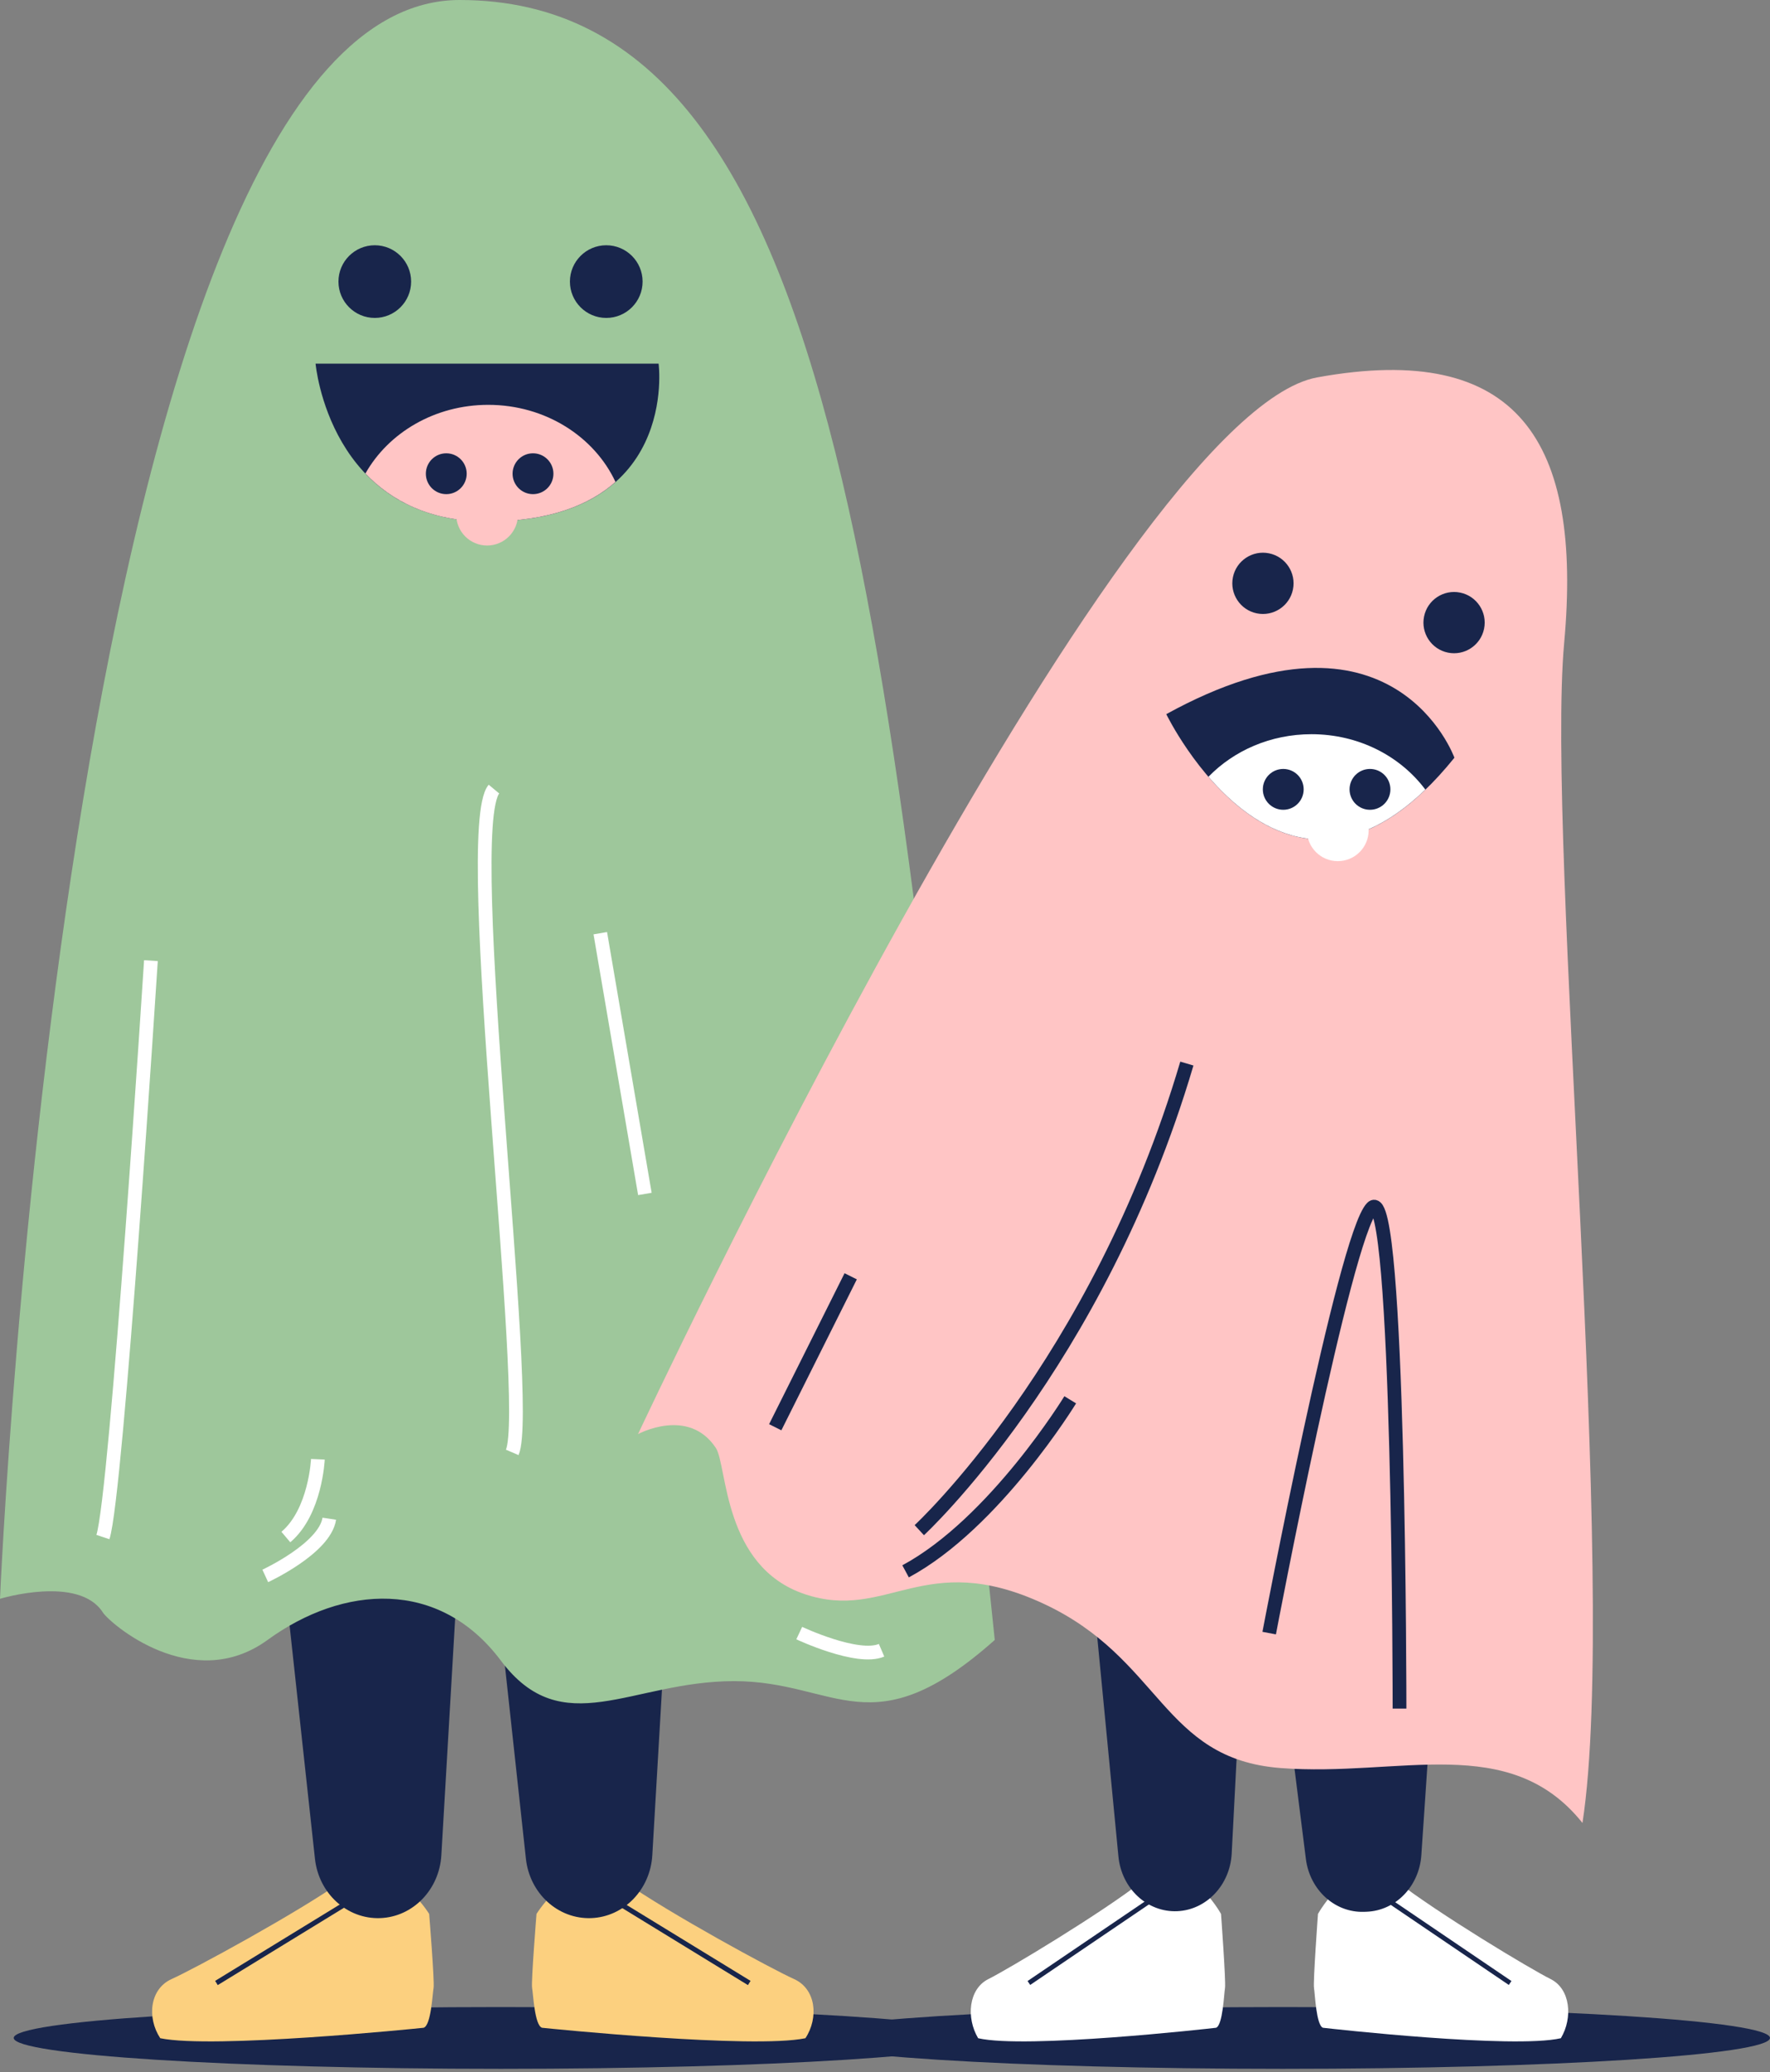
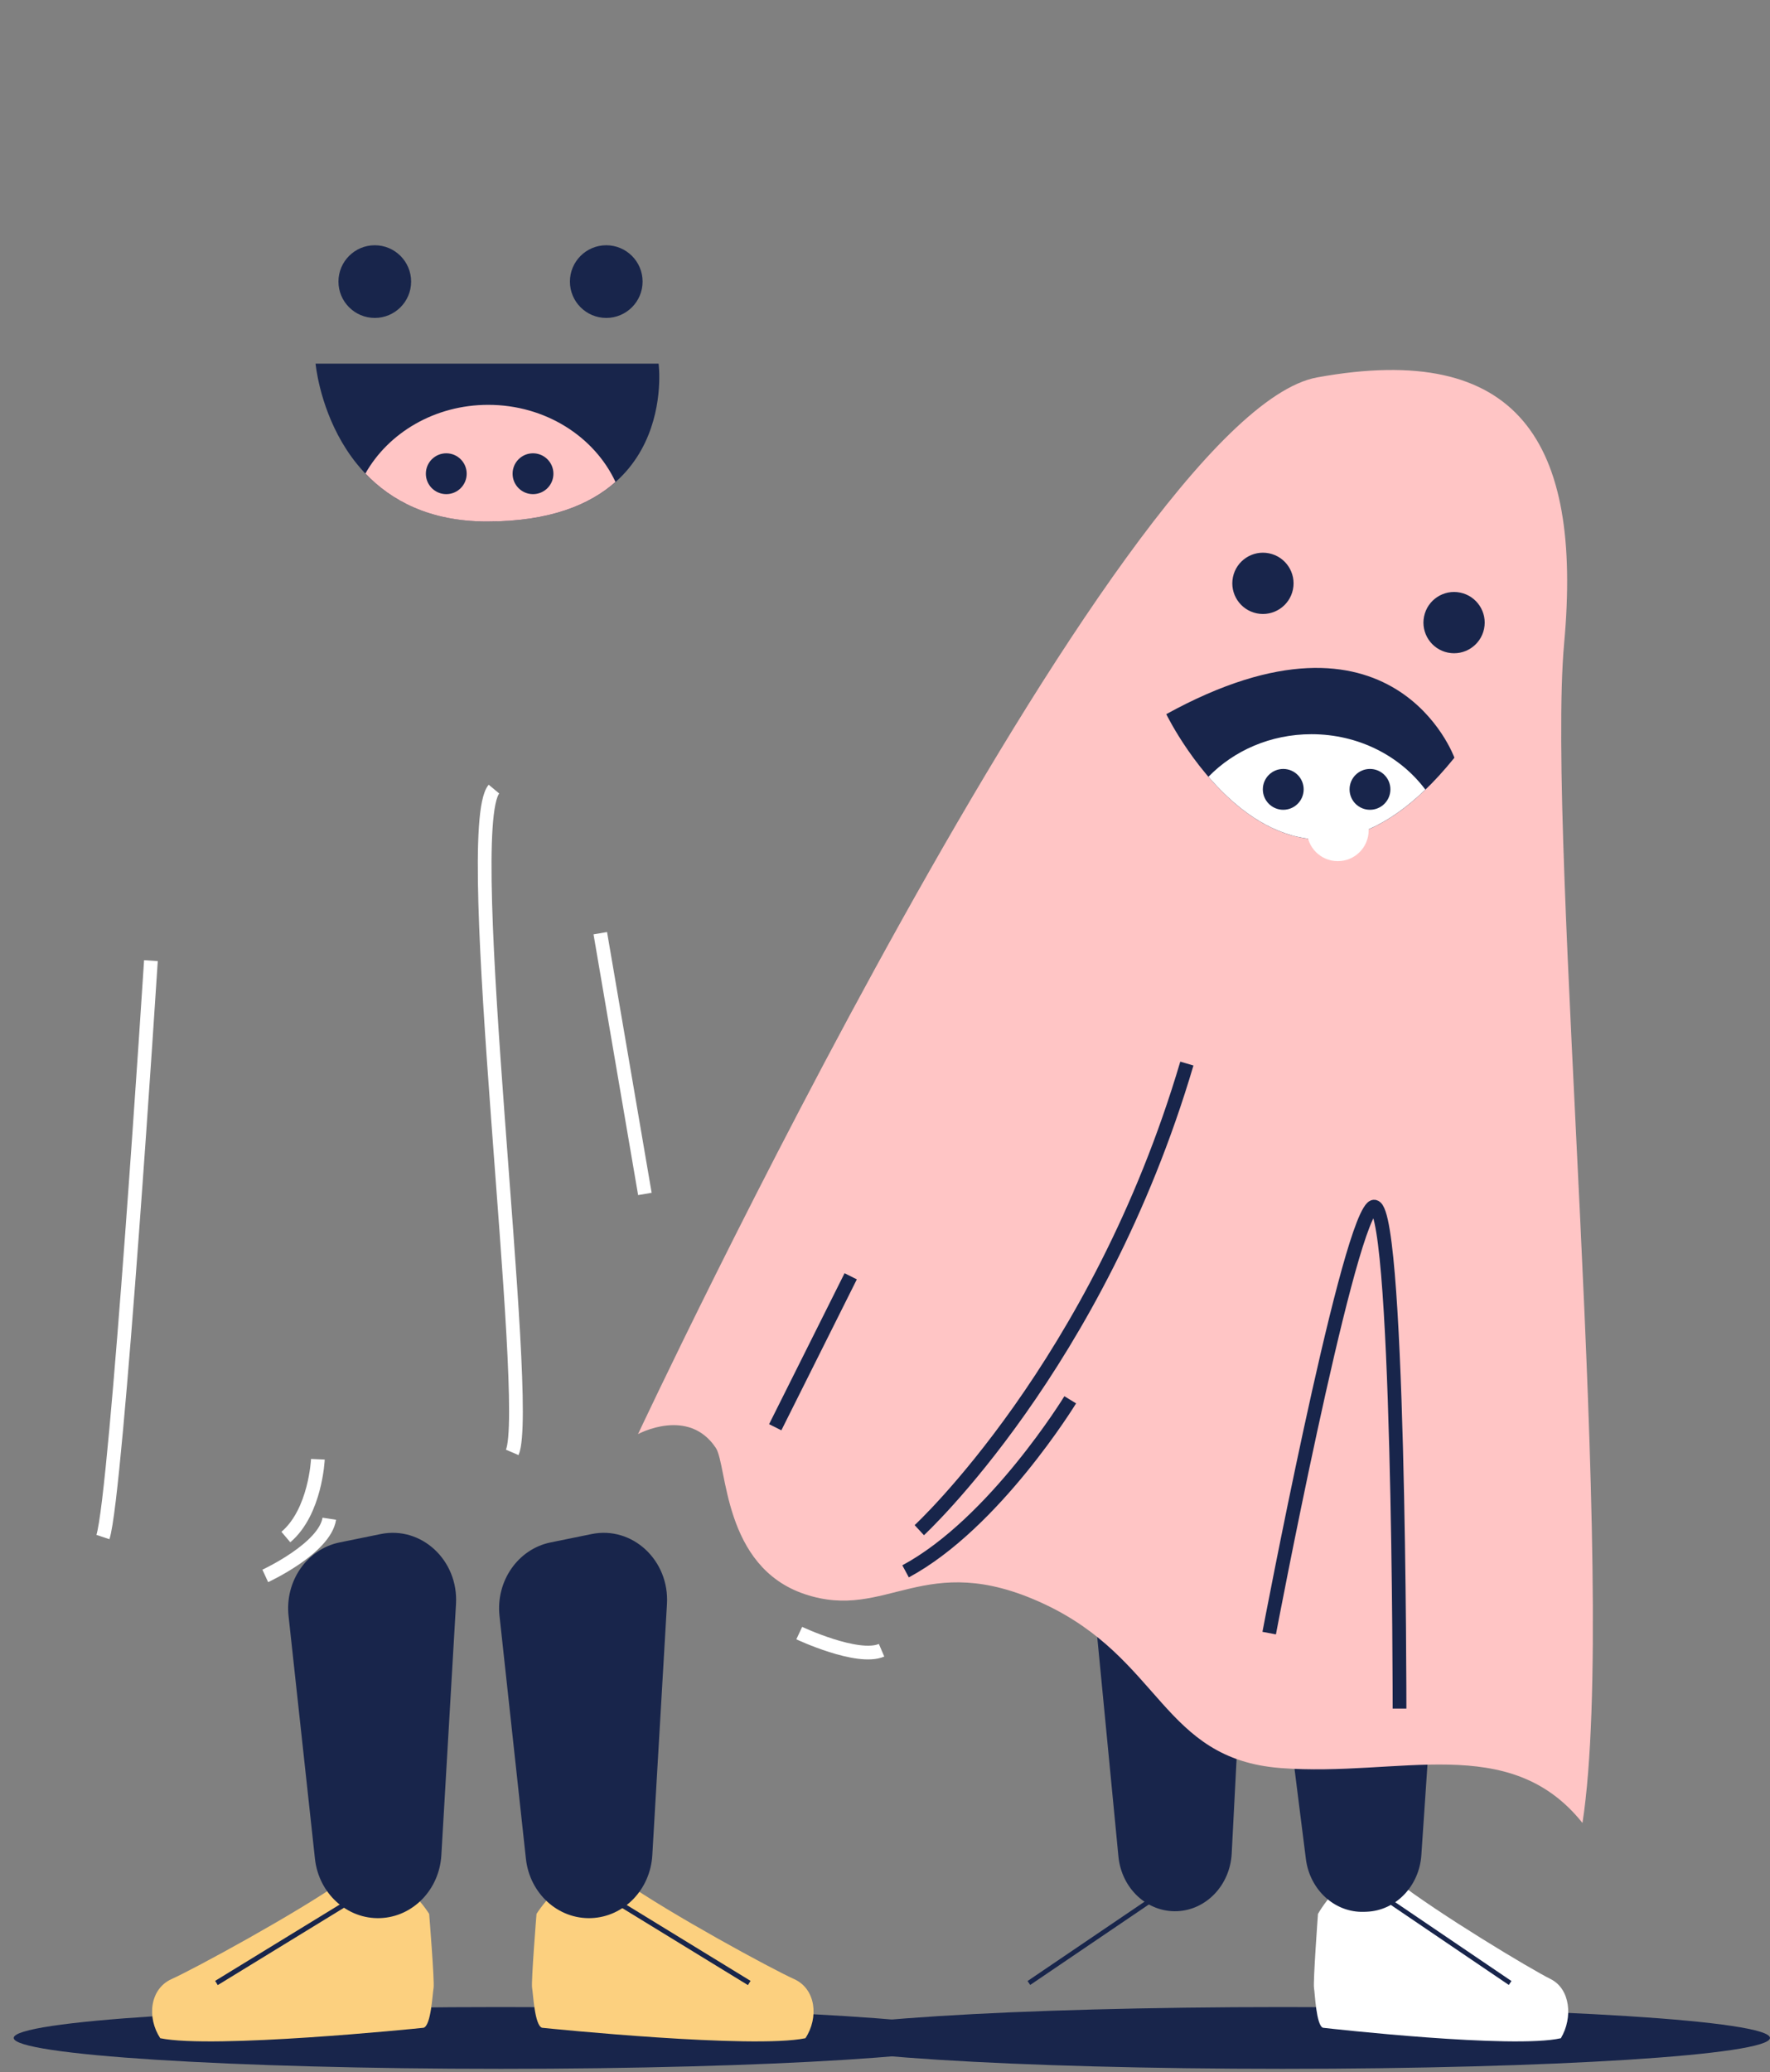
<svg xmlns="http://www.w3.org/2000/svg" width="129" height="151" viewBox="0 0 129 151">
  <rect x="0" y="0" width="129" height="151" fill="#808080" stroke="none" />
  <g fill="none" fill-rule="evenodd">
    <g>
      <g>
        <path fill="#18254B" d="M58 148.5c0 1.243 15.894 2.25 35.5 2.25s35.5-1.007 35.5-2.25-15.894-2.25-35.5-2.25S58 147.257 58 148.5" transform="translate(-1028 -3847) translate(1028 3847)" />
        <path fill="#18254B" d="M1 148.5c0 1.243 15.894 2.25 35.5 2.25S72 149.743 72 148.5s-15.894-2.25-35.5-2.25S1 147.257 1 148.5" transform="translate(-1028 -3847) translate(1028 3847)" />
        <path fill="#FCD07F" d="M39.102 139.463s-.401 4.96-.321 5.392c.08.431.178 2.722.721 2.903.642.071 15.344 1.554 19.198.763.981-1.488.775-3.593-.83-4.313-1.606-.719-9.091-4.782-12.463-7.155-3.373-2.373-6.305 2.41-6.305 2.41" transform="translate(-1028 -3847) translate(1028 3847)" />
        <path stroke="#18254B" stroke-width=".362" d="M44.94 138.575L54.606 144.496" transform="translate(-1028 -3847) translate(1028 3847)" />
        <path fill="#FCD07F" d="M31.278 139.463s.401 4.96.321 5.392c-.08.431-.178 2.722-.722 2.903-.642.071-15.344 1.554-19.198.763-.98-1.488-.775-3.593.831-4.313 1.606-.719 9.091-4.782 12.463-7.155 3.373-2.373 6.305 2.41 6.305 2.41" transform="translate(-1028 -3847) translate(1028 3847)" />
        <path stroke="#18254B" stroke-width=".362" d="M25.44 138.575L15.774 144.496" transform="translate(-1028 -3847) translate(1028 3847)" />
        <path fill="#18254B" d="M21.03 117.75l1.924 17.693c.276 2.536 2.353 4.42 4.768 4.325 2.376-.093 4.297-2.075 4.444-4.582l1.068-18.305c.186-3.188-2.526-5.704-5.495-5.097l-2.992.61c-2.373.486-3.993 2.819-3.717 5.356M36.405 117.75l1.924 17.693c.276 2.536 2.353 4.42 4.768 4.325 2.376-.093 4.297-2.075 4.444-4.582l1.068-18.305c.186-3.188-2.526-5.704-5.495-5.097l-2.992.61c-2.373.486-3.993 2.819-3.717 5.356" transform="translate(-1028 -3847) translate(1028 3847)" />
        <path fill="#FFF" d="M96.056 139.463s-.363 4.96-.29 5.392c.072.431.161 2.722.652 2.903.58.071 13.86 1.554 17.34.763.886-1.488.7-3.593-.75-4.313-1.45-.719-8.212-4.782-11.258-7.155-3.046-2.373-5.694 2.41-5.694 2.41" transform="translate(-1028 -3847) translate(1028 3847)" />
        <path stroke="#18254B" stroke-width=".344" d="M101.329 138.575L110.06 144.496" transform="translate(-1028 -3847) translate(1028 3847)" />
-         <path fill="#FFF" d="M88.99 139.463s.363 4.96.29 5.392c-.072.431-.16 2.722-.652 2.903-.58.071-13.859 1.554-17.34.763-.886-1.488-.7-3.593.751-4.313 1.45-.719 8.211-4.782 11.257-7.155 3.046-2.373 5.694 2.41 5.694 2.41" transform="translate(-1028 -3847) translate(1028 3847)" />
        <path stroke="#18254B" stroke-width=".344" d="M83.717 138.575L74.986 144.496" transform="translate(-1028 -3847) translate(1028 3847)" />
        <path fill="#18254B" d="M79.676 116.26l1.836 19.014c.225 2.34 2.105 4.087 4.291 3.99 2.13-.095 3.846-1.913 3.965-4.203l1.018-19.67c.152-2.934-2.332-5.219-5.003-4.604l-2.854.657c-2.069.477-3.47 2.553-3.253 4.815M93.595 122.927l1.579 12.528c.285 2.262 2.114 3.926 4.236 3.855l.18-.006c2.12-.072 3.848-1.855 4-4.13l.879-12.988c.194-2.872-2.16-5.184-4.802-4.718l-2.638.465c-2.213.391-3.735 2.604-3.434 4.993" transform="translate(-1028 -3847) translate(1028 3847)" />
-         <path fill="#9EC79B" d="M0 116.5S5 0 33.5 0s31.5 48 39 119.5c-9 8-11.5 3-19 3S41 127 36.5 121s-11.5-5.5-17-1.5-11.516-1.24-12-2c-1.75-2.75-7.5-1-7.5-1" transform="translate(-1028 -3847) translate(1028 3847)" />
        <path fill="#18254B" d="M41.537 20.519c0 1.462 1.186 2.648 2.648 2.648 1.462 0 2.648-1.186 2.648-2.648 0-1.462-1.186-2.648-2.648-2.648-1.462 0-2.648 1.186-2.648 2.648M24.667 20.519c0 1.462 1.186 2.648 2.648 2.648 1.462 0 2.648-1.186 2.648-2.648 0-1.462-1.186-2.648-2.648-2.648-1.462 0-2.648 1.186-2.648 2.648" transform="translate(-1028 -3847) translate(1028 3847)" />
        <path fill="#FFC5C5" d="M46.5 104.5s34.833-74.333 49.5-77c14.667-2.667 19.333 4.667 18 19.333-1.333 14.667 4 68.667 1.333 86-5.333-6.666-13.333-3.333-22-4-8.666-.666-8.666-8-17.333-12-8.667-4-11.333 1.334-17.333-.666-6-2-5.648-9.388-6.5-10.667-2-3-5.667-1-5.667-1" transform="translate(-1028 -3847) translate(1028 3847)" />
        <path fill="#18254B" d="M103.788 44.92c-.248 1.207.53 2.387 1.737 2.635 1.208.248 2.388-.53 2.636-1.738.248-1.207-.53-2.387-1.737-2.635-1.208-.248-2.388.53-2.636 1.737M89.858 42.057c-.248 1.208.53 2.388 1.737 2.636 1.208.248 2.388-.53 2.636-1.738.248-1.207-.53-2.387-1.737-2.635-1.208-.248-2.388.53-2.636 1.737M106 55.213s-4.421-12.3-21-3.174c0 0 8.842 18.25 21 3.174" transform="translate(-1028 -3847) translate(1028 3847)" />
        <path stroke="#18254B" d="M67 111.5s13-12 19.5-34M78 102s-5.5 9-12 12.5M92.5 119S98 90 100 88s2 36.5 2 36.5M62 93L56.5 104" transform="translate(-1028 -3847) translate(1028 3847)" />
        <path stroke="#FFF" d="M7.5 112c1-3 3.5-42 3.5-42M37.333 105.833C38.833 102.333 33.5 60.5 36 57.5M43.75 68L47 87M58.25 119s4.25 2 6 1.25M19.333 114.833s4.333-2 4.667-4.167M23.167 106.333S23 110.166 20.834 112" transform="translate(-1028 -3847) translate(1028 3847)" />
        <path fill="#18254B" d="M23 26.5h25S49.536 38 35.5 38C24 38 23 26.5 23 26.5" transform="translate(-1028 -3847) translate(1028 3847)" />
        <path fill="#FFC5C5" d="M35.5 38c4.584 0 7.5-1.229 9.358-2.882-1.539-3.303-5.111-5.618-9.275-5.618-3.898 0-7.274 2.034-8.952 5.004C28.493 36.458 31.291 38 35.5 38" transform="translate(-1028 -3847) translate(1028 3847)" />
        <path fill="#FFF" d="M95.584 53.5c-2.992 0-5.666 1.203-7.51 3.101 3.267 3.794 8.907 7.587 15.808.936-1.816-2.43-4.845-4.037-8.299-4.037" transform="translate(-1028 -3847) translate(1028 3847)" />
        <path fill="#18254B" d="M37.358 34.519c0 .822.666 1.488 1.488 1.488s1.488-.666 1.488-1.488-.667-1.488-1.489-1.488c-.822 0-1.487.666-1.487 1.488M31.037 34.519c0 .822.666 1.488 1.488 1.488s1.488-.666 1.488-1.488-.666-1.488-1.488-1.488-1.488.666-1.488 1.488M98.358 57.519c0 .822.665 1.488 1.487 1.488.823 0 1.489-.666 1.489-1.488s-.666-1.488-1.489-1.488c-.822 0-1.487.666-1.487 1.488M92.037 57.519c0 .822.666 1.488 1.488 1.488s1.488-.666 1.488-1.488-.666-1.488-1.488-1.488-1.488.666-1.488 1.488" transform="translate(-1028 -3847) translate(1028 3847)" />
-         <path fill="#FFC5C5" d="M33.25 37.5c0 1.243 1.007 2.25 2.25 2.25s2.25-1.007 2.25-2.25-1.007-2.25-2.25-2.25-2.25 1.007-2.25 2.25" transform="translate(-1028 -3847) translate(1028 3847)" />
        <path fill="#FFF" d="M95.25 60.5c0 1.243 1.007 2.25 2.25 2.25s2.25-1.007 2.25-2.25-1.007-2.25-2.25-2.25-2.25 1.007-2.25 2.25" transform="translate(-1028 -3847) translate(1028 3847)" />
      </g>
    </g>
  </g>
</svg>